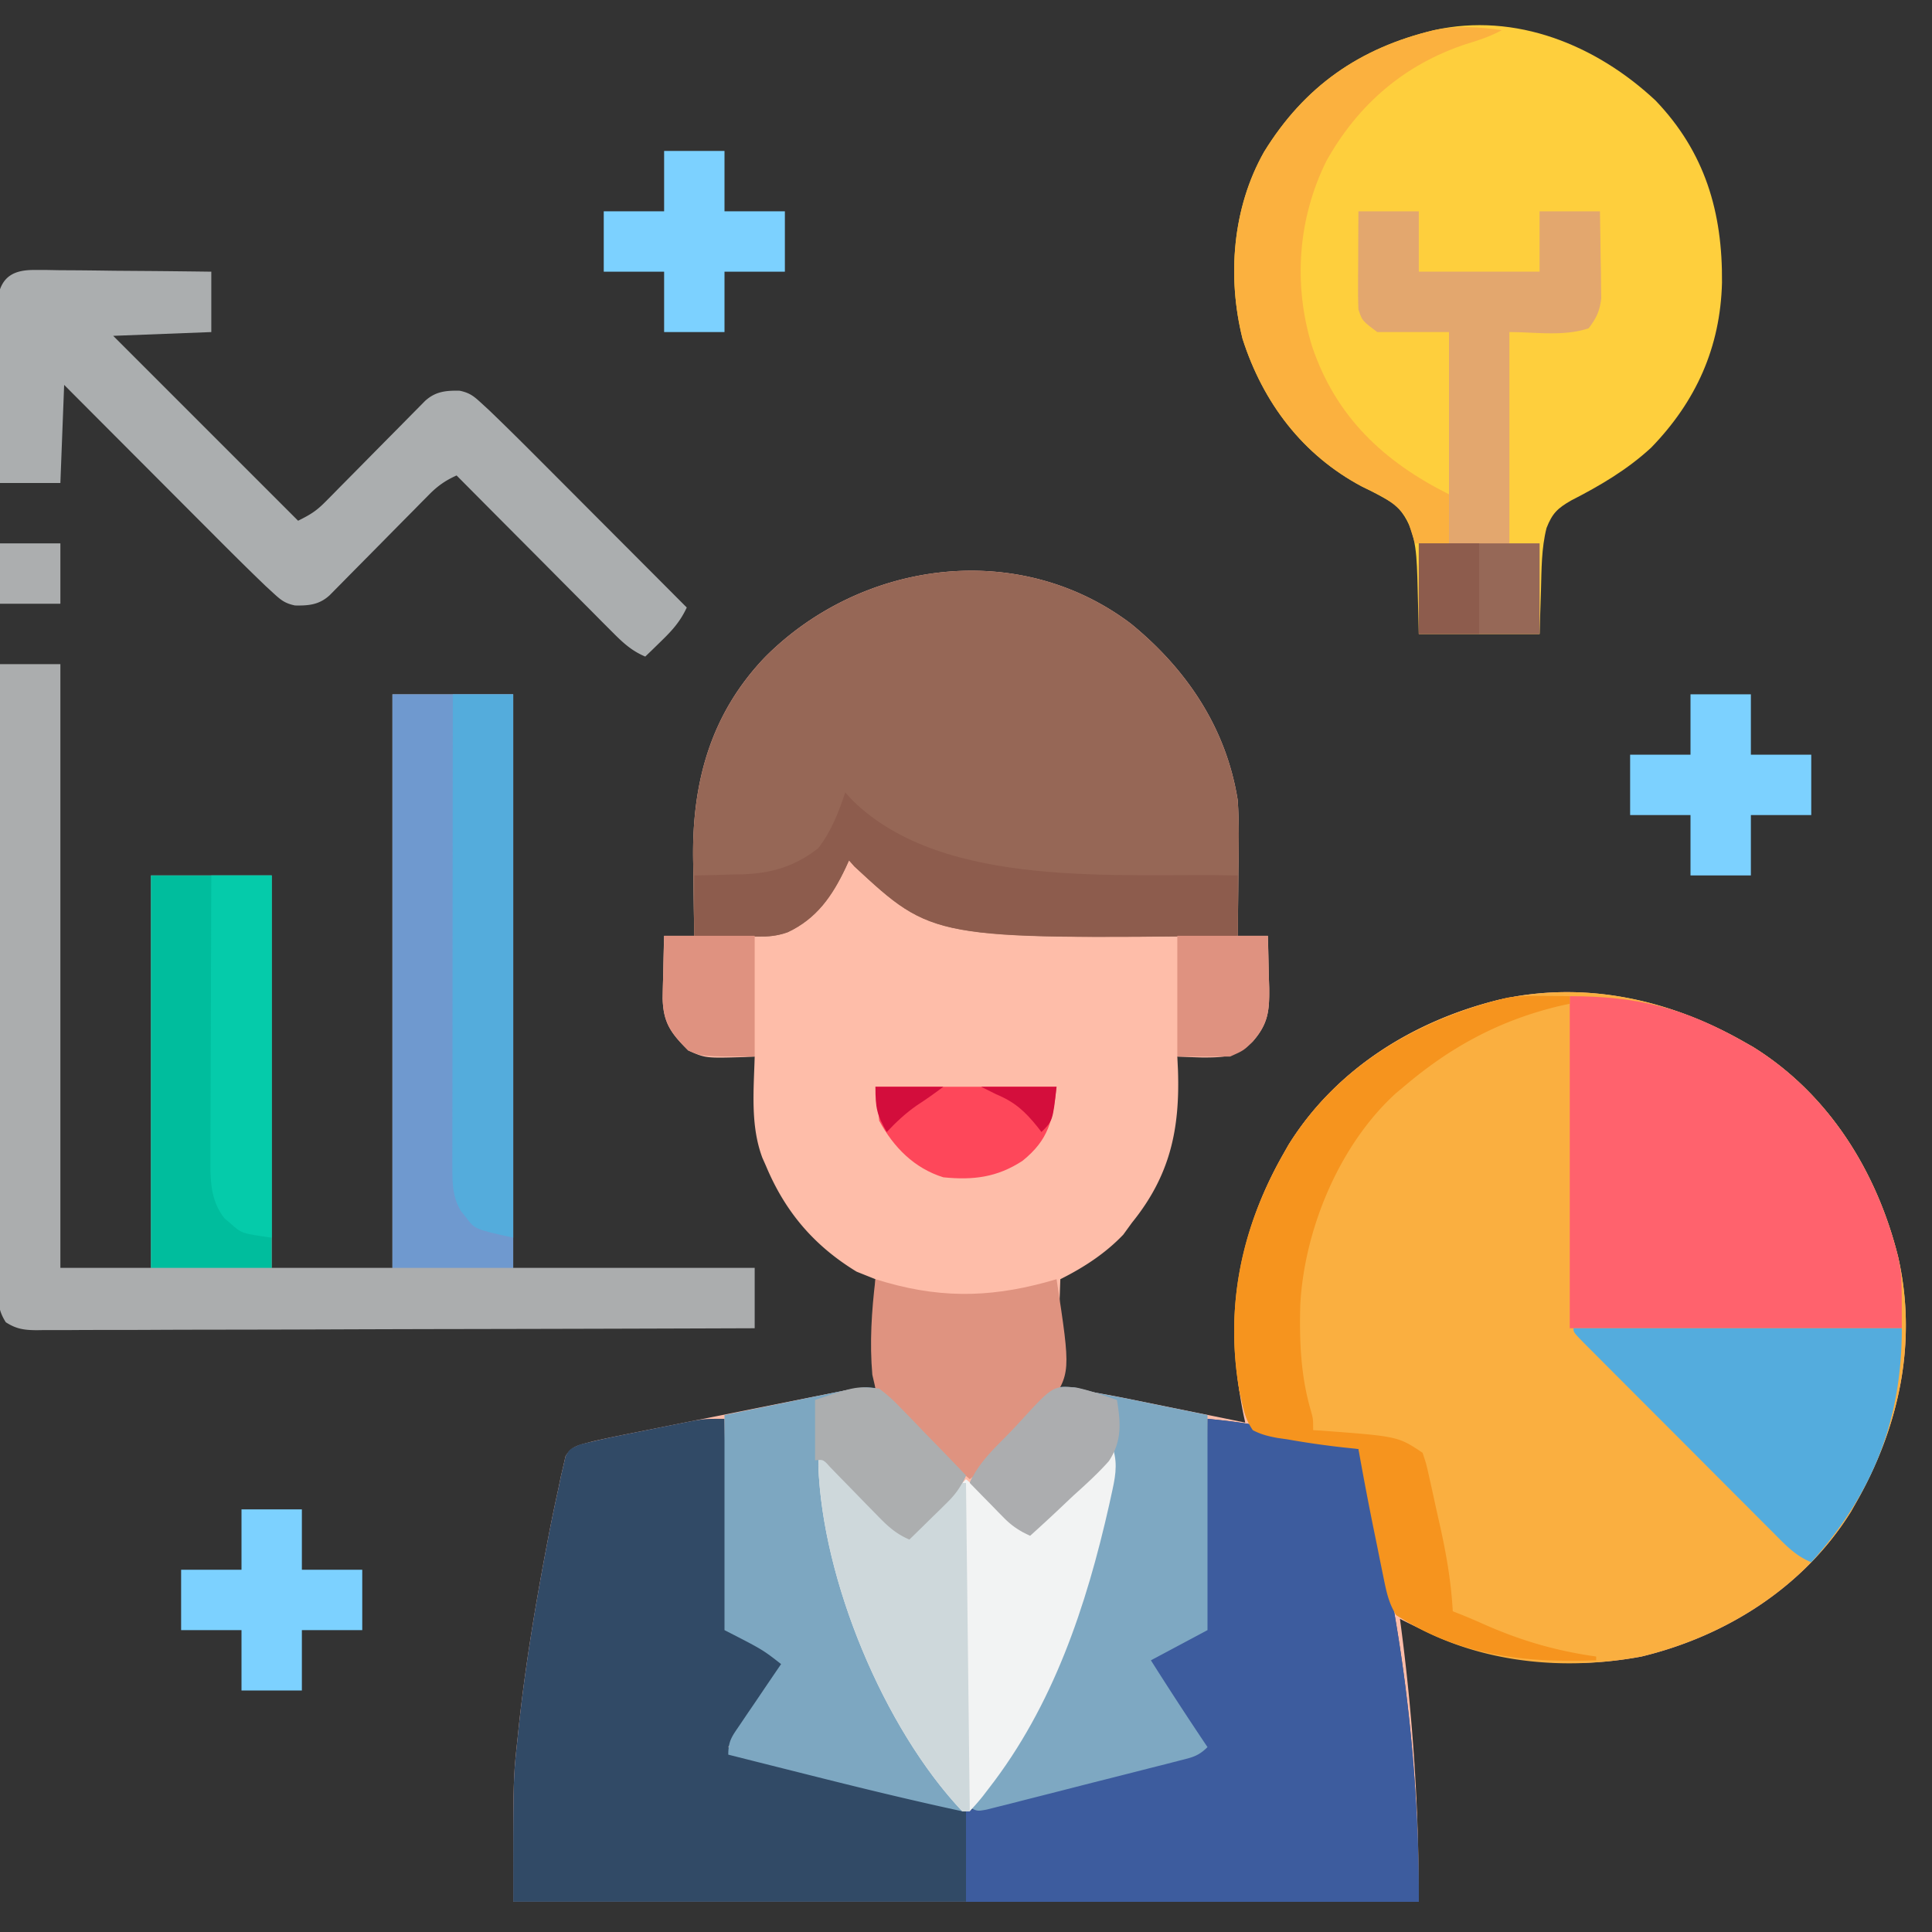
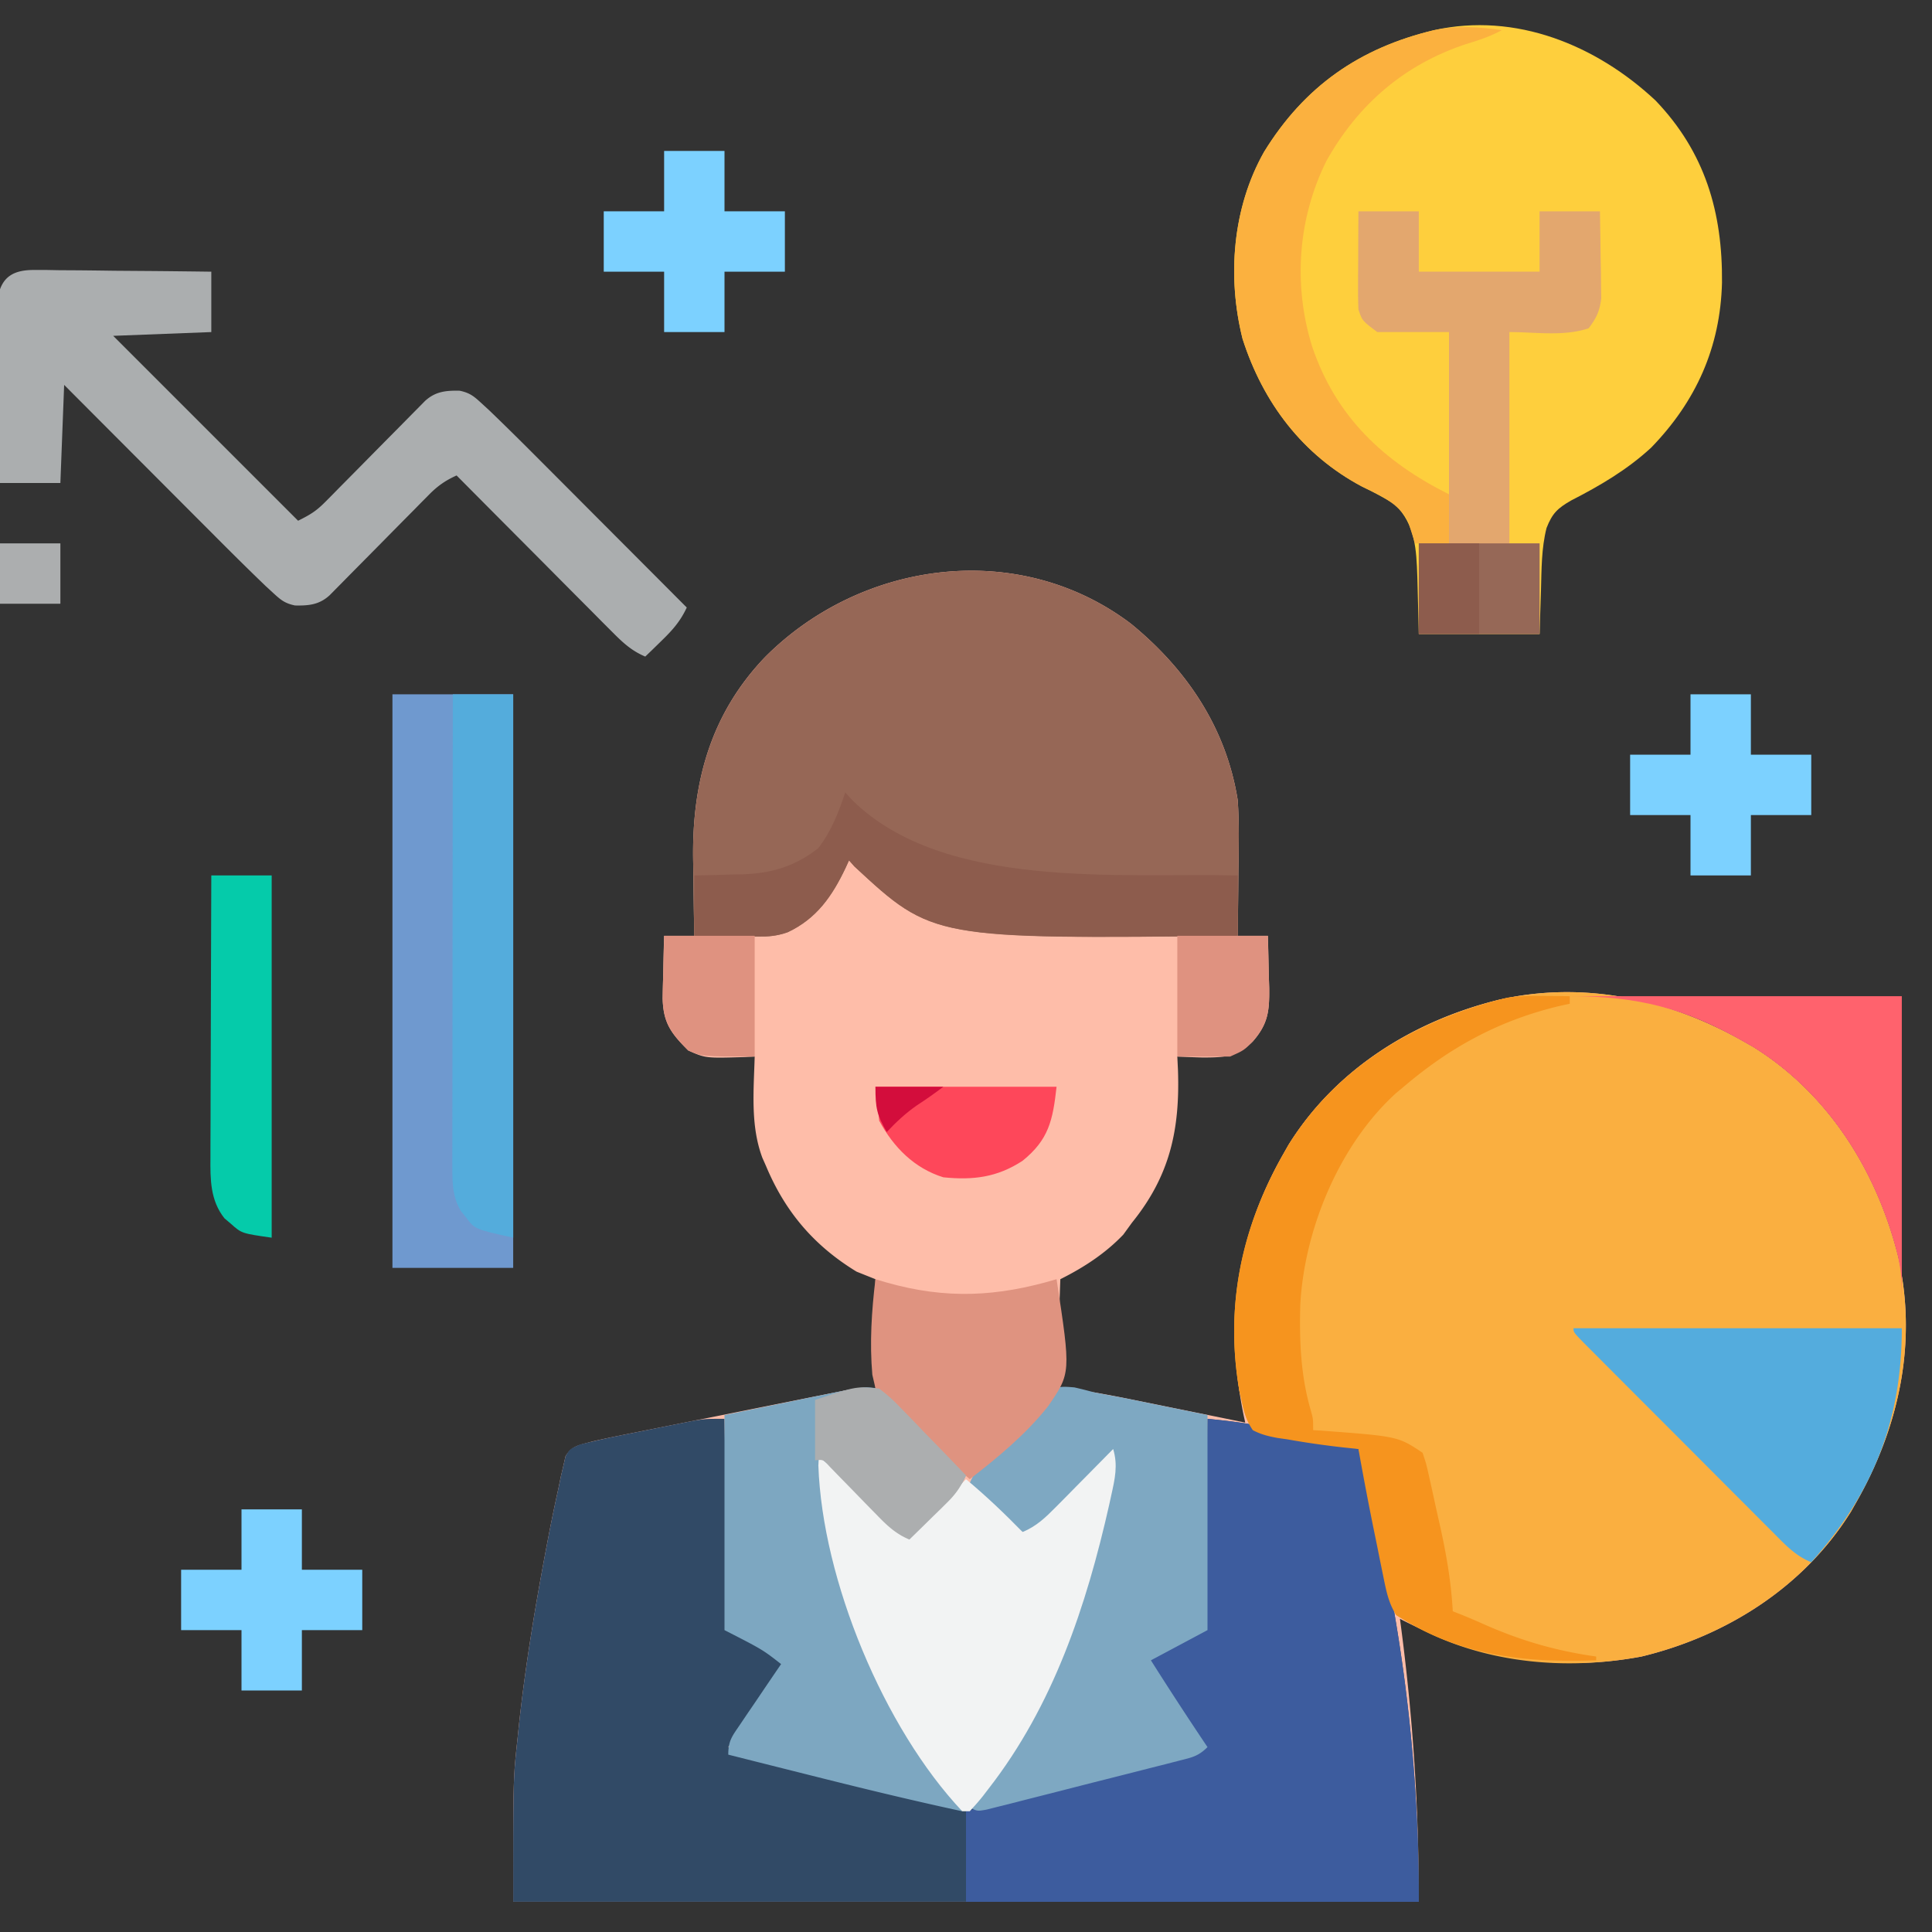
<svg xmlns="http://www.w3.org/2000/svg" width="512" height="512">
  <rect width="100%" height="100%" fill="#333333" stroke="none" />
  <path fill="#FEBDA9" d="M299.693 165.28c14.79 12.064 25.278 27.66 28.307 46.72.445 6.24.286 12.5.187 18.75-.015 1.68-.028 3.36-.04 5.04-.033 4.07-.085 8.14-.147 12.21h8c.117 3.541.187 7.082.25 10.625l.102 3.027c.081 6.164-.247 9.656-4.352 14.348-4.176 4.176-7.707 4.239-13.375 4.25A326.637 326.637 0 0 1 312 280l.176 3.629C312.703 299.258 310.1 311.522 300 324l-2.313 3.187c-4.794 5.018-10.5 8.72-16.687 11.813l-1 29 10 1c3.259.575 6.488 1.18 9.727 1.848l2.647.533c2.751.556 5.501 1.119 8.251 1.681A6860.044 6860.044 0 0 1 330 377l-.424-1.925C324.579 350.471 327.708 327.666 340 306l1.465-2.582C353.913 283.392 374.422 270.636 397 265c22.687-5.223 45.22-.222 65 11l2.582 1.465C484.608 289.913 497.364 310.422 503 333c5.223 22.687.222 45.22-11 65l-1.465 2.582C478.157 420.494 457.551 433.562 435 439c-22.675 4.241-43.831.451-64-10 .08.607.16 1.213.244 1.838C374.474 455.412 376 479.01 376 504H136c0-32.658 0-32.658 1.125-43l.393-3.803c1.743-16.173 4.439-32.223 7.482-48.197l.385-2.022c.81-4.215 1.69-8.411 2.615-12.603l.644-3.142.668-2.835.551-2.447c1.718-2.948 3.913-3.02 7.137-3.951 2.335-.539 4.678-1.04 7.028-1.512l2.047-.415c2.215-.447 4.431-.89 6.648-1.33l4.646-.934c3.238-.65 6.477-1.296 9.716-1.941 4.146-.826 8.29-1.66 12.435-2.496 3.195-.643 6.39-1.282 9.587-1.92 1.528-.305 3.056-.612 4.584-.92 2.136-.431 4.273-.856 6.41-1.279l3.68-.735C227 368 227 368 232 368v-29l-5-2c-11.275-6.876-18.917-15.85-24-28l-.969-2.184c-3.193-8.53-2.28-17.859-2.031-26.816l-2.852.14c-10.176.296-10.176.296-14.773-1.765-4.543-4.543-6.607-7.292-6.766-13.773.027-1.993.074-3.985.141-5.977l.055-3.098c.047-2.51.112-5.018.195-7.527h8l-.063-3.067c-.074-3.83-.12-7.66-.157-11.49-.02-1.644-.047-3.287-.082-4.93-.43-20.72 4.428-39.137 19.102-54.436 25.551-25.582 67.117-31.301 96.893-8.797Z" />
  <path fill="#FAAF40" d="m462 276 2.582 1.465C484.608 289.913 497.364 310.422 503 333c5.223 22.687.222 45.22-11 65l-1.465 2.582C478.157 420.494 457.551 433.562 435 439c-22.199 4.152-45.863 1.356-65-11-2.06-3.226-2.682-6.627-3.438-10.348l-.773-3.775-.789-3.94-.79-3.857A866.221 866.221 0 0 1 360 384l-3.883-.402a232.545 232.545 0 0 1-14.992-2.16l-2.547-.362c-2.44-.454-4.385-.91-6.578-2.076-1.723-2.528-2.401-5.024-3-8l-.547-2.382c-3.873-22.39.527-43.195 11.547-62.618l1.465-2.582C353.913 283.392 374.422 270.636 397 265c22.687-5.223 45.22-.222 65 11Z" />
  <path fill="#314A66" d="m192 376 1 56 15 8a969.6 969.6 0 0 1-15 23c3.081 1.68 6.058 2.653 9.452 3.528l3.308.859 3.564.906 3.685.94c2.574.654 5.149 1.306 7.724 1.954 3.28.827 6.556 1.673 9.83 2.523 3.147.812 6.298 1.602 9.449 2.395l3.533.925c6.552 1.62 11.846 2.424 18.455.97l2.928-.644a500.93 500.93 0 0 0 10.2-2.516l3.729-.938c3.241-.816 6.481-1.637 9.72-2.46 3.318-.843 6.637-1.678 9.956-2.514 6.49-1.637 12.98-3.28 19.467-4.928 0-2.922-1.437-4.38-3.063-6.79l-1.914-2.85-2.023-2.985-2.023-3.008A2725.88 2725.88 0 0 0 304 441c3-3 3-3 15-9l1-56c6.5.65 11.634 1.238 17.75 2.875a1467.193 1467.193 0 0 0 6.178 1.606c5.32 1.332 10.701 2.411 16.072 3.519 10.593 40.16 16 78.244 16 120H136c0-32.658 0-32.658 1.125-43l.393-3.803c1.743-16.173 4.439-32.223 7.482-48.197l.385-2.022c.81-4.215 1.69-8.411 2.615-12.603l.644-3.142.668-2.835.551-2.447C151 384 151 384 153.67 382.819c3.426-.843 6.844-1.629 10.303-2.327l1.956-.395c1.355-.272 2.71-.543 4.066-.811 2.066-.41 4.13-.83 6.194-1.25 1.324-.266 2.647-.53 3.971-.794l3.614-.723C187 376 187 376 192 376Z" />
  <path fill="#FECF3D" d="M438.715 26.617c13.168 13.73 17.81 29.696 17.632 48.31-.44 17.1-6.857 31.422-18.78 43.71-6.388 5.882-13.52 10.06-21.22 14.004-3.585 2.076-4.951 3.356-6.495 7.27-1.373 5.398-1.319 10.988-1.477 16.526L408 168h-32c-.313-11.5-.313-11.5-.388-15.076-.252-7.271-.513-13.825-5.92-19.233-2.848-1.789-5.728-3.287-8.755-4.754-15.72-8.35-26.228-22.218-31.652-39.171-4.095-16.383-2.692-34.675 5.714-49.53C345.709 22.85 360.299 12.733 380 8c21.697-4.844 43.06 3.98 58.715 18.617Z" />
-   <path fill="#ABADAE" d="M0 176h16v160h24V232h32v104h32V184h32v152h64v16c-25.486.093-50.972.164-76.458.207-11.834.02-23.667.049-35.5.095-10.312.04-20.623.065-30.935.074-5.462.006-10.924.018-16.386.047-5.138.027-10.276.035-15.414.03-1.888 0-3.776.009-5.665.024-2.573.02-5.146.015-7.72.004l-2.276.035c-3.274-.037-5.337-.317-8.111-2.108-2.09-3.278-2.027-5.54-2.016-9.419l-.01-2.139c-.007-2.365.015-4.728.037-7.093a2187.52 2187.52 0 0 1 .049-18.894c.024-4.81.027-9.62.032-14.43.012-9.11.045-18.218.085-27.327.045-10.37.067-20.74.087-31.11C-.16 218.664-.088 197.332 0 176Z" />
  <path fill="#966756" d="M299.693 165.28c14.79 12.064 25.278 27.66 28.307 46.72.445 6.24.286 12.5.187 18.75-.015 1.68-.028 3.36-.04 5.04-.033 4.07-.085 8.14-.147 12.21-80.766.9-80.766.9-101.563-18.375L225 228l-.918 2.012c-3.54 7.46-7.683 13.47-15.376 17.058-2.863.984-4.991 1.16-8.007 1.125l-2.959-.02-3.053-.05-3.11-.027c-2.526-.024-5.052-.057-7.577-.098-.1-4.852-.172-9.704-.22-14.557-.02-1.644-.047-3.287-.082-4.93-.43-20.72 4.428-39.137 19.102-54.436 25.551-25.582 67.117-31.301 96.893-8.797Z" />
  <path fill="#3D5C9E" d="M320 376c6.5.65 11.634 1.238 17.75 2.875a1467.193 1467.193 0 0 0 6.178 1.606c5.32 1.332 10.701 2.411 16.072 3.519 10.593 40.16 16 78.244 16 120H256v-24c20.598-5.628 41.272-10.875 62-16 0-2.922-1.437-4.38-3.063-6.79l-1.914-2.85-2.023-2.985-2.023-3.008A2725.88 2725.88 0 0 0 304 441c3-3 3-3 15-9l1-56Z" />
-   <path fill="#FF626D" d="M416 264c18.202 0 30.519 3.217 46 12l2.582 1.465C484.608 289.913 497.364 310.422 503 333c1 5 1 5 1 19h-88v-88Z" />
+   <path fill="#FF626D" d="M416 264c18.202 0 30.519 3.217 46 12l2.582 1.465C484.608 289.913 497.364 310.422 503 333c1 5 1 5 1 19v-88Z" />
  <path fill="#ABAEAF" d="M9.228 71.546h3.153l3.385.063 3.48.018c3.668.022 7.336.072 11.004.123 2.487.02 4.974.038 7.46.055 6.098.044 12.194.113 18.29.195v16l-26 1 49 49c3.303-1.652 4.813-2.567 7.268-5.057l1.86-1.87 1.974-2.014 2.053-2.07a2643.01 2643.01 0 0 0 6.47-6.552c2.162-2.189 4.325-4.377 6.491-6.562 1.347-1.36 2.692-2.722 4.034-4.087l1.84-1.86 1.62-1.644c2.746-2.536 5.521-2.814 9.208-2.74 2.652.554 3.736 1.433 5.723 3.26l2.107 1.937c4.753 4.565 9.423 9.209 14.07 13.88l3.33 3.333c2.895 2.9 5.788 5.802 8.68 8.705 2.96 2.971 5.925 5.94 8.89 8.91 5.796 5.807 11.59 11.618 17.382 17.431-1.696 3.633-3.738 5.945-6.625 8.75l-2.477 2.422L171 174c-3.617-1.529-5.92-3.678-8.677-6.45l-2.79-2.79-2.986-3.018a4250.179 4250.179 0 0 1-11.145-11.203c-2.745-2.765-5.496-5.525-8.246-8.285A11965.356 11965.356 0 0 1 121 126c-2.944 1.326-5.005 2.762-7.268 5.057l-1.86 1.87-1.974 2.014-2.053 2.07c-2.162 2.179-4.316 4.365-6.47 6.551-2.162 2.19-4.325 4.378-6.491 6.563-1.347 1.36-2.692 2.722-4.034 4.087l-1.84 1.86-1.62 1.644c-2.746 2.536-5.522 2.814-9.209 2.74-2.647-.553-3.725-1.423-5.708-3.247l-2.108-1.937c-4.831-4.641-9.577-9.363-14.302-14.112l-3.396-3.4c-2.955-2.959-5.907-5.92-8.858-8.882-3.022-3.032-6.046-6.061-9.07-9.09A29975.992 29975.992 0 0 1 17 102l-1 26H0a3191.64 3191.64 0 0 1-.22-21.997c-.02-2.495-.047-4.99-.082-7.484-.048-3.585-.071-7.169-.089-10.753l-.062-3.385-.001-3.153-.027-2.773c1.069-5.455 4.53-6.96 9.709-6.91Z" />
  <path fill="#6F99CF" d="M104 184h32v152h-32V184Z" />
  <path fill="#7DA7C1" d="M233 368c2.154 1.628 3.796 3.09 5.617 5.031l1.521 1.547a511.523 511.523 0 0 1 4.737 4.922c1.08 1.11 2.16 2.218 3.242 3.324 2.644 2.71 5.268 5.438 7.883 8.176-1.321 2.932-2.746 4.987-5.04 7.234l-1.757 1.739-1.828 1.777-1.852 1.824c-1.503 1.48-3.012 2.954-4.523 4.426-3.568-1.514-5.837-3.605-8.547-6.352l-2.558-2.578-2.645-2.695-2.691-2.719c-2.191-2.214-4.377-4.433-6.559-6.656.519 7.335 1.808 14.256 3.625 21.375l.803 3.158c5.845 22.397 14.24 44.372 29.056 62.46 1.463 1.936 2.464 3.829 3.516 6.007-13.782-2.968-27.456-6.303-41.125-9.75l-6.113-1.535A16011.83 16011.83 0 0 1 193 465c0-3.695 1.005-4.856 3.063-7.887l1.914-2.842 2.023-2.959 2.023-2.994c1.653-2.443 3.312-4.882 4.977-7.318-4.94-3.854-4.94-3.854-15-9v-57l17.125-3.5 5.372-1.107 4.26-.862 2.198-.458c8.164-1.634 8.164-1.634 12.045-1.073Z" />
  <path fill="#7EA8C2" d="M284.71 367.672c1.774.399 3.537.848 5.29 1.328 1.854.353 3.709.706 5.566 1.045 3.363.623 6.71 1.327 10.059 2.017L320 375v57l-15 8a969.6 969.6 0 0 0 15 23c-2.484 2.484-4.217 2.753-7.611 3.62l-3.56.92-3.86.972-3.946 1.007c-2.756.703-5.513 1.401-8.272 2.096-3.54.891-7.076 1.795-10.612 2.703-2.715.696-5.431 1.385-8.148 2.072-1.941.492-3.88.99-5.82 1.488l-3.56.89-3.144.796C259 480 259 480 257 479l1.469-1.73C280.14 451.056 289.907 418.104 295 385l-22 22c-3.208-1.604-4.664-2.417-7.016-4.82l-1.601-1.621-1.633-1.684-1.68-1.707A1077.693 1077.693 0 0 1 257 393c2.3-5.366 6.56-9.197 10.574-13.329.948-.987 1.885-1.985 2.81-2.994 8.676-9.466 8.676-9.466 14.327-9.005Z" />
  <path fill="#F2F3F3" d="M295 384c1.306 4.332.457 7.921-.5 12.25l-.546 2.504C287.88 425.684 279.12 451.989 262 474l-1.547 2.016c-1.093 1.376-2.264 2.69-3.453 3.984h-2c-20.801-22.044-37.08-61.33-38.125-91.625L217 386c5.252 4.384 10.132 9.008 14.938 13.875l2.072 2.086c1.666 1.677 3.329 3.357 4.99 5.039 2.932-1.321 4.987-2.746 7.234-5.04l1.739-1.757 1.777-1.828 1.824-1.852c1.48-1.503 2.954-3.012 4.426-4.523 5.29 4.408 10.188 9.076 15 14 3.668-1.54 5.986-3.755 8.766-6.57l2.695-2.715 2.789-2.84c.945-.955 1.89-1.91 2.836-2.863 2.31-2.333 4.614-4.67 6.914-7.012Z" />
-   <path fill="#00BD9D" d="M40 232h32v104H40V232Z" />
  <path fill="#E3A76E" d="M360 56h16v16h32V56h16c.08 4.23.14 8.458.188 12.688l.076 3.63.029 3.506.048 3.222c-.392 3.4-1.267 5.25-3.341 7.954-6.648 2.216-13.992 1-21 1v56h8v24h-32v-24h8V88h-19c-4-3-4-3-5-6a128.715 128.715 0 0 1-.098-5.98l.01-3.526.026-3.681.013-3.717c.012-3.032.03-6.064.049-9.096Z" />
  <path fill="#54ACDD" d="M417 352h87c0 24.499-7.682 43.74-24 62-4.09-1.624-6.833-4.558-9.87-7.627l-1.746-1.74c-1.898-1.895-3.79-3.797-5.68-5.7a5438.415 5438.415 0 0 1-12.212-12.237 5988.697 5988.697 0 0 0-10.621-10.64 8972 8972 0 0 1-8.148-8.16 5909.279 5909.279 0 0 0-3.919-3.925c-1.82-1.822-3.636-3.647-5.451-5.473l-1.653-1.652c-3.7-3.732-3.7-3.732-3.7-4.846Z" />
  <path fill="#F6941E" d="m409.313 263.938 3.8.027L416 264v2l-2.719.594C397.391 270.402 384.406 277.42 372 288l-2.008 1.664c-15.062 13.661-24.37 36.186-25.41 56.219-.238 9.529.106 18.592 2.762 27.789C348 376 348 376 348 379l1.879.113c20.583 1.528 20.583 1.528 27.121 5.887.967 2.898.967 2.898 1.79 6.59l.45 1.997c.313 1.4.62 2.802.922 4.204a588.6 588.6 0 0 0 1.408 6.32c1.695 7.597 3.007 15.1 3.43 22.889l2.272.899c2.142.864 4.262 1.783 6.373 2.722 9.684 4.258 18.885 6.9 29.355 8.379v1c-19.314.719-36.42-1.296-53-12-2.06-3.226-2.682-6.627-3.438-10.348l-.773-3.775-.789-3.94-.79-3.857A866.221 866.221 0 0 1 360 384l-3.883-.402a232.545 232.545 0 0 1-14.992-2.16l-2.547-.362c-2.44-.454-4.385-.91-6.578-2.076-1.723-2.528-2.401-5.024-3-8l-.547-2.382c-3.873-22.39.527-43.195 11.547-62.618l1.465-2.582c13.069-21.024 34.391-33.2 57.941-39.012 3.328-.521 6.54-.5 9.906-.469Z" />
  <path fill="#8D5C4D" d="m224 210 1.938 2.125C250.219 235.935 296.714 231.295 328 232v16c-80.841.83-80.841.83-101.563-18.375L225 228l-.918 2.012c-3.54 7.46-7.683 13.47-15.376 17.058-2.863.984-4.991 1.16-8.007 1.125l-2.959-.02-3.053-.05-3.11-.027c-2.526-.024-5.052-.06-7.577-.098v-16l4.277-.078c1.887-.056 3.774-.114 5.66-.172l2.807-.043c7.787-.273 13.877-2.08 20.069-6.894 3.48-4.475 5.405-9.466 7.187-14.813Z" />
  <path fill="#54ACDC" d="M120 184h16v144c-10.158-2.257-10.158-2.257-12.5-5.375l-1.406-1.773c-2.147-3.635-2.218-7.152-2.214-11.306l-.004-3.357.01-3.668v-3.874c0-3.502.006-7.004.013-10.505.006-3.661.006-7.322.008-10.983.003-6.93.01-13.861.021-20.792.011-7.891.017-15.782.022-23.674.01-16.23.028-32.462.05-48.693Z" />
  <path fill="#FBB13F" d="M398 8c-3.088 1.668-6.141 2.69-9.5 3.688-16.332 5.404-28.56 15.965-36.934 30.863-7.668 15.36-8.89 33.018-3.829 49.308C354.068 110.554 366.755 122.378 384 131v13h-9l-1.855-5.86c-2.587-4.838-7.455-6.9-12.207-9.202-15.722-8.35-26.23-22.22-31.653-39.172-4.095-16.383-2.692-34.675 5.714-49.53C345.697 22.867 360.3 12.701 380 8c6.217-1.28 11.735-.895 18 0Z" />
-   <path fill="#CED8DB" d="M217 386c5.252 4.384 10.132 9.008 14.938 13.875l2.072 2.086c1.666 1.677 3.329 3.357 4.99 5.039 2.818-1.28 4.833-2.597 6.98-4.82l1.588-1.621 1.62-1.684A392.984 392.984 0 0 1 255 393h1l1 87h-2c-20.801-22.044-37.08-61.33-38.125-91.625L217 386Z" />
  <path fill="#DF9380" d="m232 339 2.938.875c15.856 4.492 29.361 3.802 45.062-.875 3.8 24.874 3.8 24.874-2.257 33.678C271.885 380.096 264.44 386.237 257 392l-2.91-2.527c-2.078-1.796-4.165-3.53-6.355-5.188-14.565-11.058-14.565-11.058-16.557-19.957-.742-8.487-.193-16.88.822-25.328Z" />
  <path fill="#05CBAA" d="M56 232h16v96c-7.953-1.136-7.953-1.136-10.813-3.688l-1.707-1.449c-3.777-4.753-3.762-10.346-3.707-16.163v-2.456c0-2.662.016-5.324.032-7.986l.008-5.557c.008-4.863.028-9.726.05-14.589.02-4.967.03-9.934.04-14.901.02-9.737.056-19.474.097-29.211Z" />
  <path fill="#7CD1FF" d="M64 400h16v16h16v16H80v16H64v-16H48v-16h16v-16ZM448 184h16v16h16v16h-16v16h-16v-16h-16v-16h16v-16ZM176 40h16v16h16v16h-16v16h-16V72h-16V56h16V40Z" />
  <path fill="#FE475A" d="M232 288h48c-.99 8.902-2.066 14.022-9.035 19.64-6.724 4.375-13.002 5.154-20.965 4.36-7.702-2.386-13.224-7.987-17-15l-1-9Z" />
  <path fill="#ACAEAF" d="M233 368c2.154 1.628 3.796 3.09 5.617 5.031l1.521 1.547a511.523 511.523 0 0 1 4.737 4.922c1.08 1.11 2.16 2.218 3.242 3.324 2.644 2.71 5.268 5.438 7.883 8.176-1.321 2.932-2.746 4.987-5.04 7.234l-1.757 1.739-1.828 1.777-1.852 1.824c-1.503 1.48-3.012 2.954-4.523 4.426-3.565-1.509-5.793-3.586-8.477-6.352l-2.53-2.578-2.618-2.695c-1.717-1.768-3.438-3.53-5.164-5.29l-2.303-2.373c-1.729-1.935-1.729-1.935-3.908-1.712v-16c10.927-3.642 10.927-3.642 17-3Z" />
-   <path fill="#ACADAF" d="M285.313 367.738c3.652.777 7.154 2.06 10.687 3.262 1.017 6.066 1.355 10.97-2.156 16.229-2.896 3.26-6.106 6.17-9.344 9.084a808.41 808.41 0 0 0-3.324 3.146A459.004 459.004 0 0 1 273 407c-2.819-1.282-4.852-2.61-7.016-4.82l-1.601-1.621-1.633-1.684-1.68-1.707A1077.693 1077.693 0 0 1 257 393c2.3-5.366 6.56-9.197 10.574-13.329.948-.987 1.885-1.985 2.81-2.994 8.677-9.467 8.677-9.467 14.928-8.939Z" />
  <path fill="#966857" d="M376 144h32v24h-32v-24Z" />
  <path fill="#DF9280" d="M312 248h24l.25 10.625.11 3.315c.07 6.055-.332 9.456-4.36 14.06-2.375 2.375-2.375 2.375-6 4h-14v-32ZM176 248h24v32c-14 0-14 0-17.625-1.625-4.543-4.543-6.607-7.292-6.766-13.773.023-1.993.075-3.985.141-5.977L176 248Z" />
  <path fill="#8D5C4D" d="M376 144h16v24h-16v-24Z" />
  <path fill="#ACAEAF" d="M0 144h16v16H0v-16Z" />
-   <path fill="#D40E3C" d="M260 288h20c-1 9-1 9-4 12l-1.102-1.426c-3.284-4.067-5.97-6.538-10.898-8.574l-4-2Z" />
  <path fill="#D30D3C" d="M232 288h18c-2.261 1.696-4.555 3.354-6.938 4.875-3.06 2.123-5.51 4.423-8.062 7.125-2.647-4.632-3-6.35-3-12Z" />
</svg>